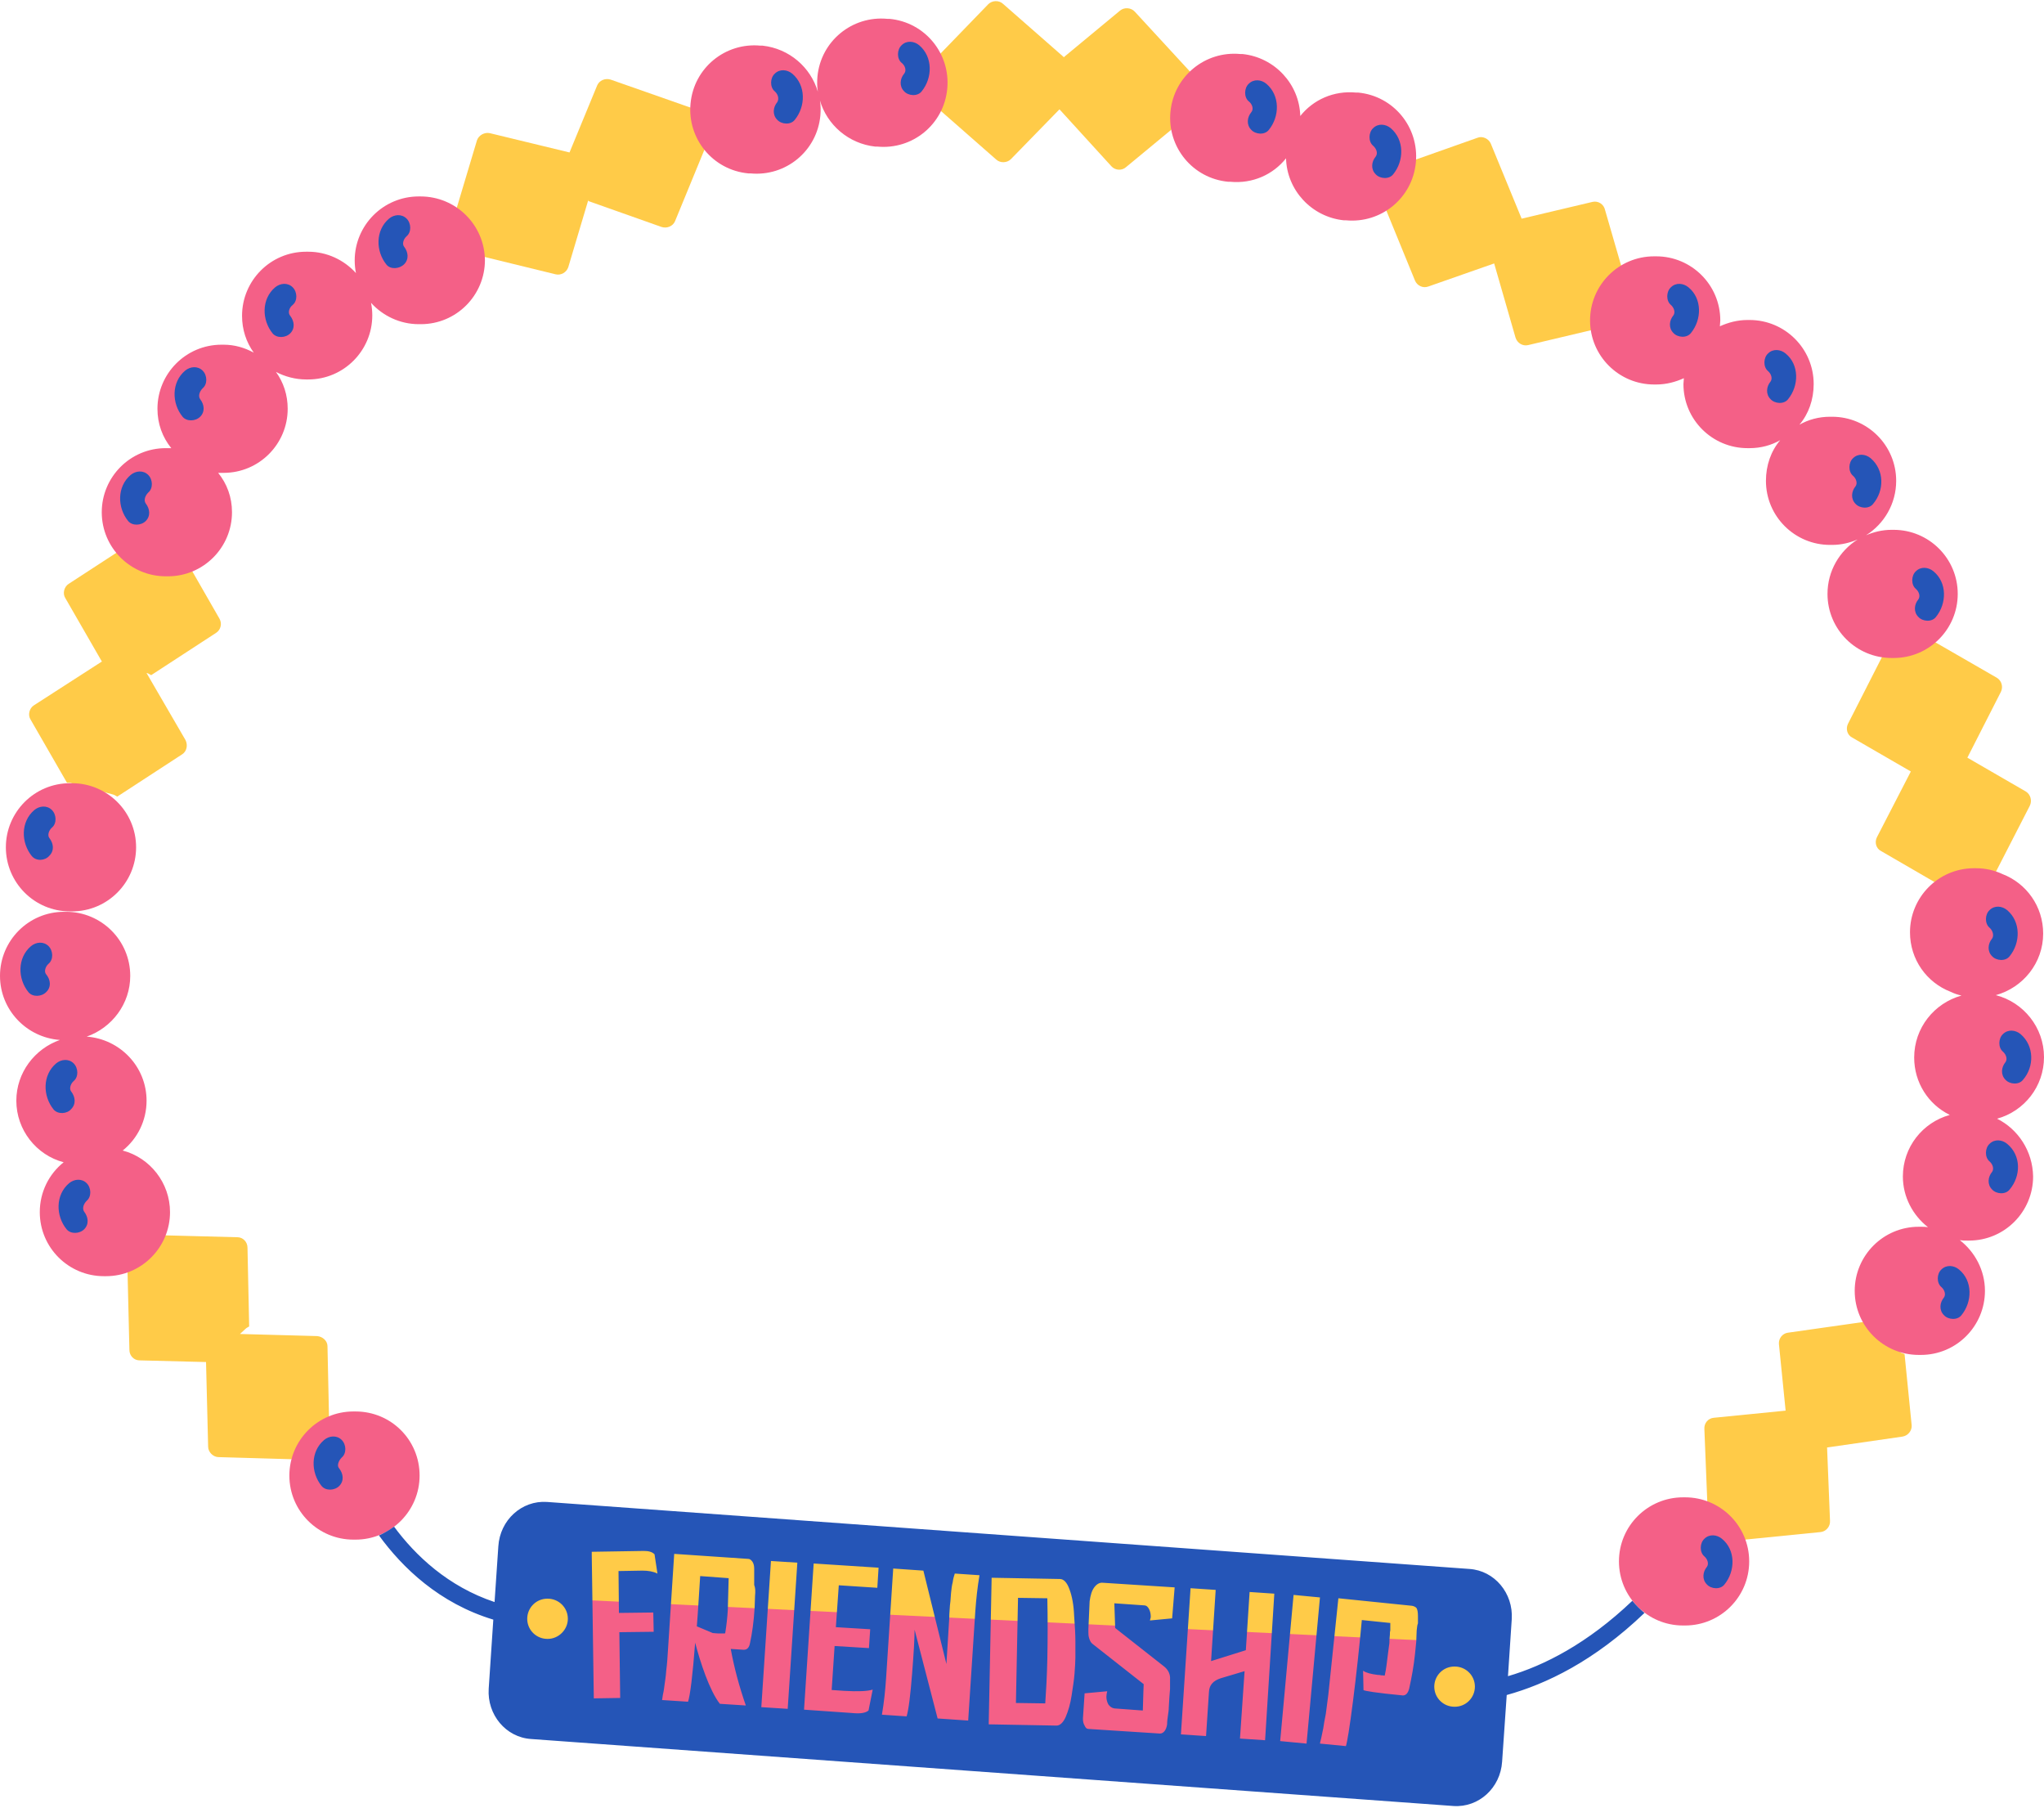
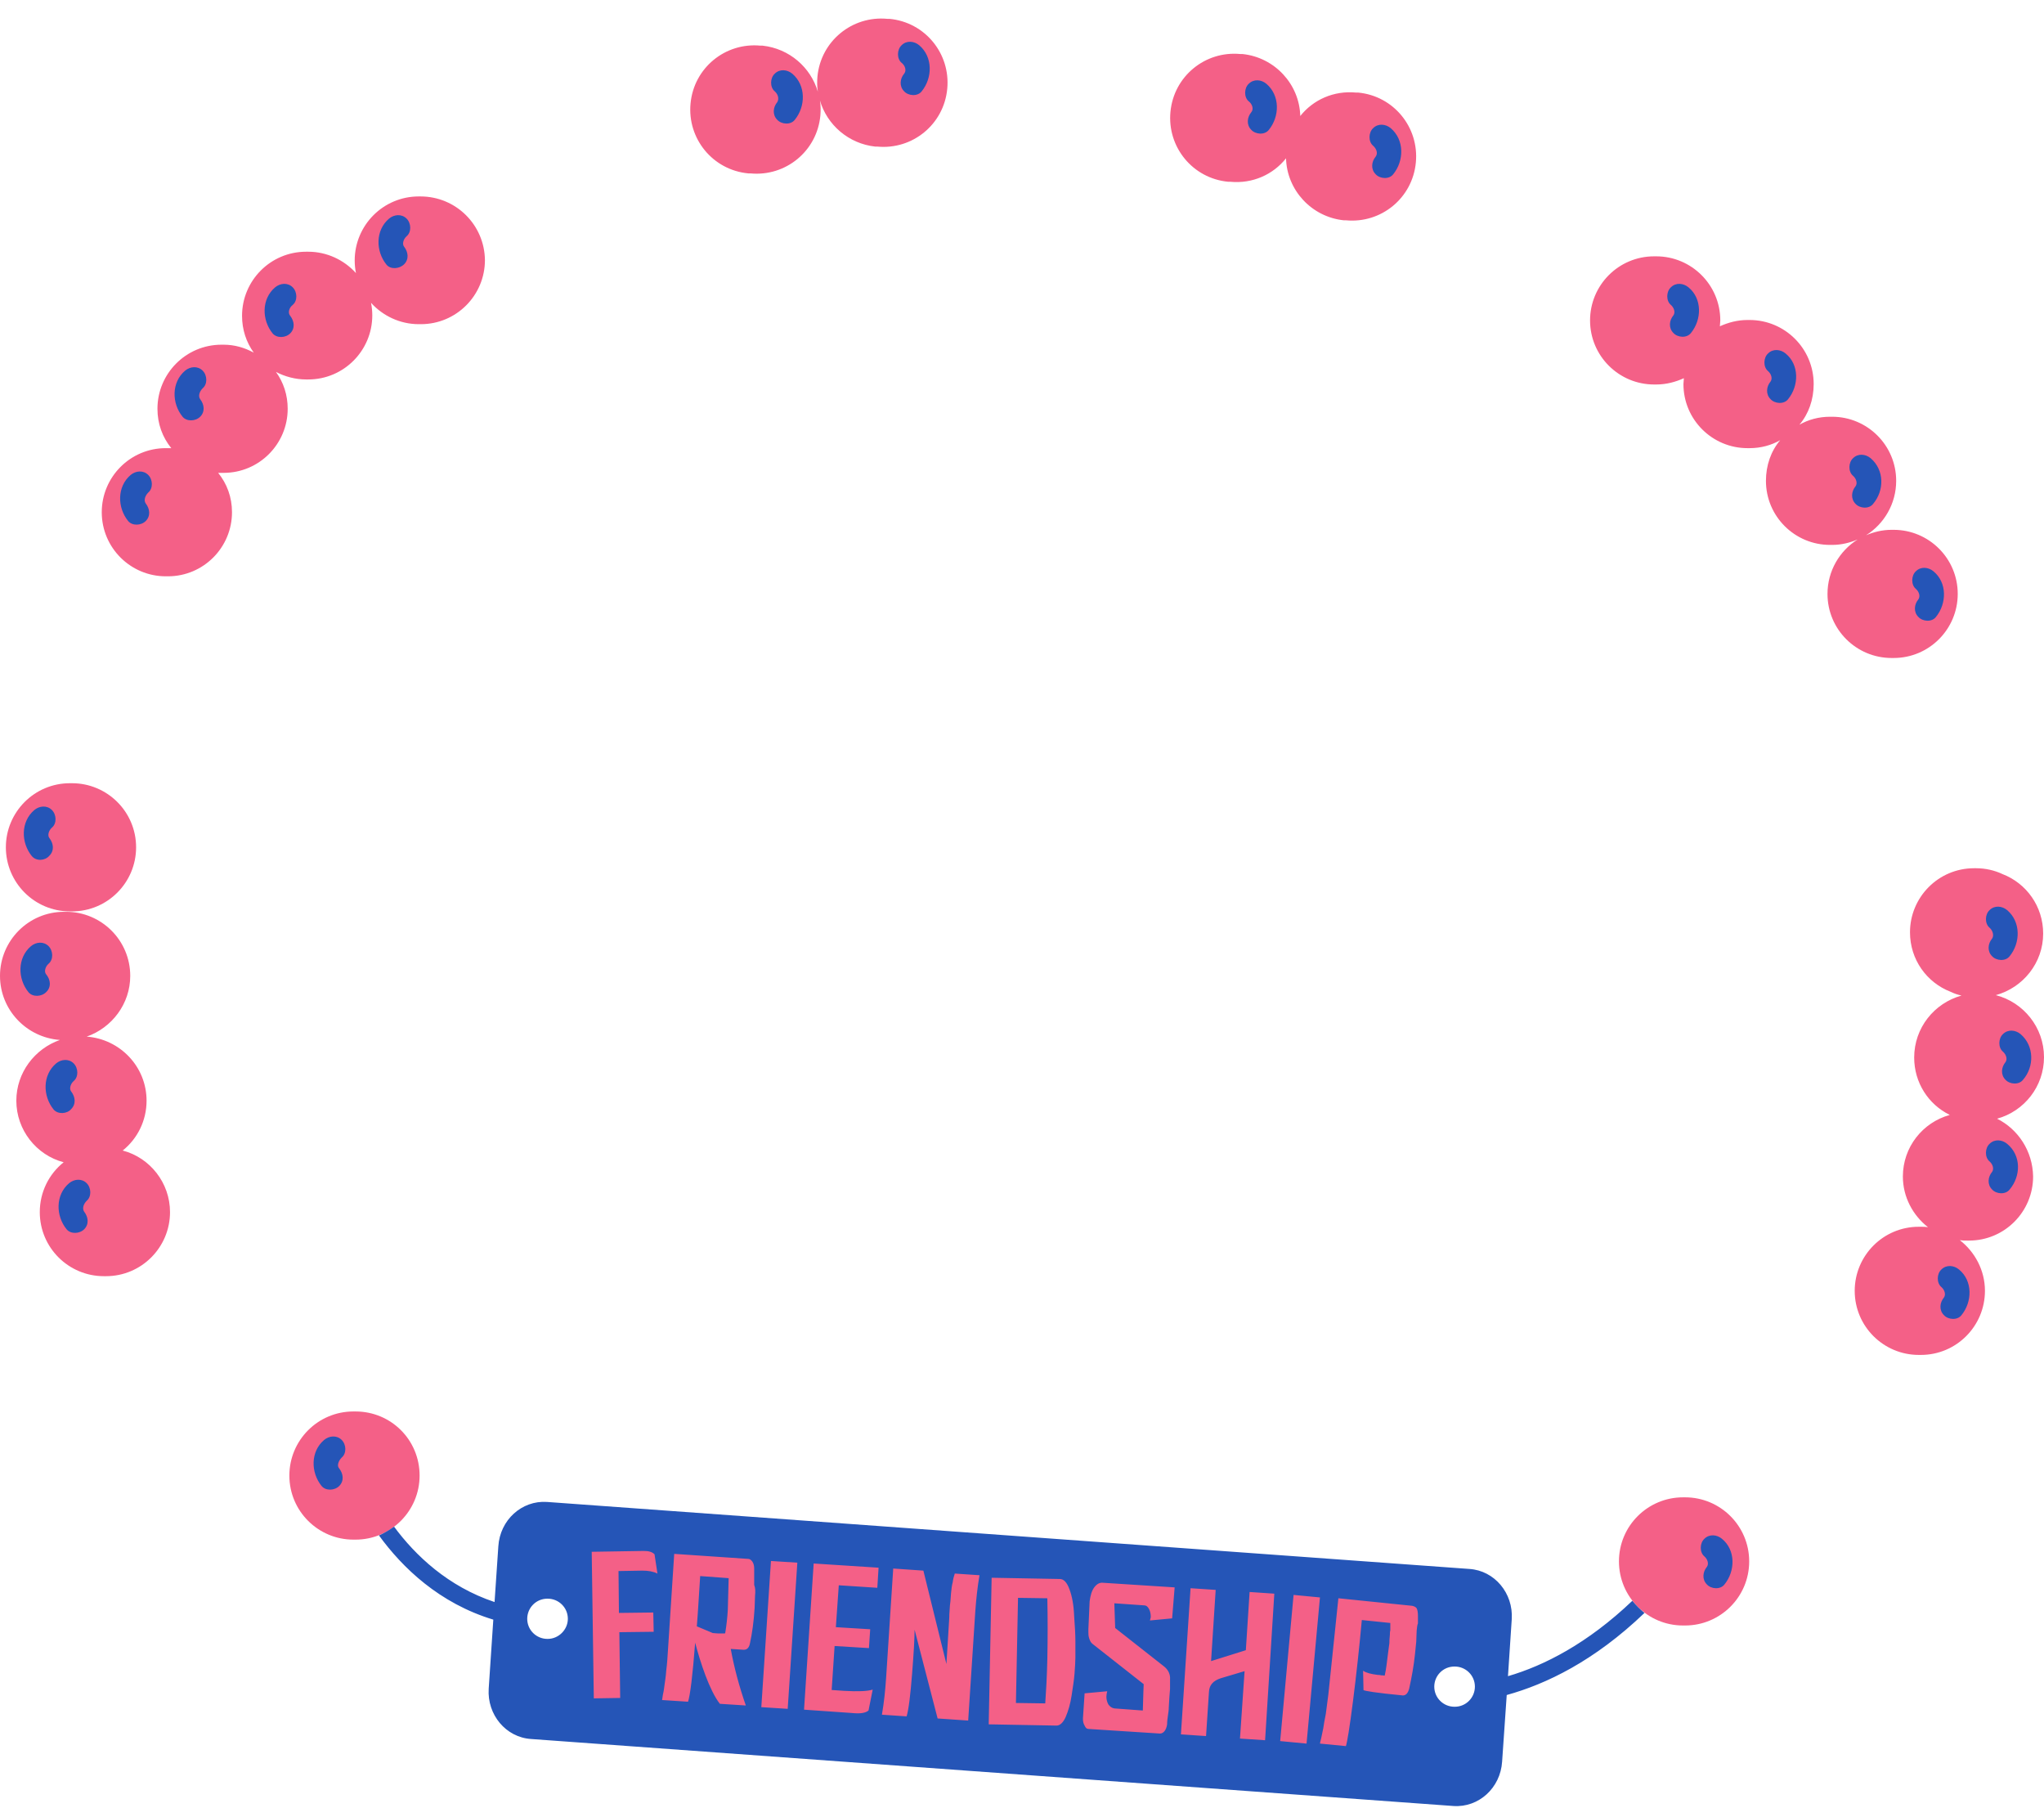
<svg xmlns="http://www.w3.org/2000/svg" height="431.6" preserveAspectRatio="xMidYMid meet" version="1.0" viewBox="0.0 -0.3 488.1 431.6" width="488.1" zoomAndPan="magnify">
  <g id="change1_1">
-     <path d="M454.8,323l1.7,17c0.1,1.3-0.9,2.5-2.2,2.7l-18,2.6l0.7,17.5c0.1,1.4-1,2.6-2.3,2.7l-20.1,2L408,361 c-0.1-0.1-0.1-0.1-0.2-0.1l-0.8-20c-0.1-1.4,0.9-2.6,2.3-2.7l17.1-1.7l-1.6-15.9c-0.1-1.3,0.8-2.5,2.1-2.7l18.3-2.6 c0.2,0.3,0.4,0.6,0.7,0.8l8.1,6.6C454.3,322.8,454.5,322.9,454.8,323z M483.8,188.7l-14-8.1l8-15.7c0.6-1.2,0.2-2.7-1-3.4l-15.1-8.7 c-0.2,0.1-0.4,0.3-0.7,0.4l-10.2,2.7c-0.4,0.1-0.7,0-1.1,0.1l-8.4,16.5c-0.6,1.2-0.2,2.7,1,3.3l14,8.1l-8.1,15.7 c-0.6,1.2-0.2,2.7,1,3.3l16.9,9.8c0.1,0,0.1-0.1,0.2-0.1l9-2.2l9.4-18.3C485.3,190.9,484.9,189.4,483.8,188.7z M380.3,47.9l-16.9,4 c0,0,0,0.1,0,0.1l-7.4-18c-0.5-1.2-2-1.9-3.2-1.4l-16.4,5.8c-0.1,0.3-0.1,0.5-0.2,0.8l-4.6,9.5c-0.2,0.3-0.4,0.6-0.7,0.9l7,17.1 c0.5,1.2,1.9,1.9,3.2,1.4l15.7-5.5l5.1,17.7c0.4,1.3,1.7,2.1,3,1.8l19-4.5c0-0.1,0.1-0.2,0.1-0.2l5-7.8l-5.7-19.7 C383,48.4,381.6,47.6,380.3,47.9z M271,2.5c-0.9-1-2.5-1.1-3.5-0.3l-13.4,11.1c0,0,0,0.1,0,0.1L239.5,0.6c-1-0.9-2.6-0.8-3.5,0.1 l-12.1,12.5c0,0.3,0.2,0.5,0.2,0.8l0.1,10.5c0,0.4-0.1,0.7-0.2,1.1l13.9,12.2c1,0.9,2.6,0.8,3.5-0.1l11.6-11.9l12.4,13.6 c0.9,1,2.5,1.1,3.5,0.2l15-12.4c0-0.1,0-0.2,0-0.3l1.1-9.2L271,2.5z M44.3,176.4l-9.3-16l0.1,0c0.4,0.1,0.6,0.3,1,0.5l15.5-10.1 c1.1-0.7,1.5-2.2,0.8-3.4l-9.7-16.9c-0.1,0-0.2,0-0.2,0l-8.9-2.6l-17.2,11.2c-1.1,0.7-1.5,2.3-0.8,3.4l8.7,15.1c0,0,0.1,0,0.1,0 L8.1,168.1c-1.1,0.7-1.5,2.3-0.8,3.4l8.7,15.1c0.3,0,0.5,0,0.8,0l10.2,2.8c0.4,0.1,0.6,0.3,1,0.5l15.5-10.1 C44.6,179.1,44.9,177.6,44.3,176.4z M75.7,318.7l-18.4-0.5l1.3-1.2c0.3-0.3,0.6-0.4,0.9-0.6l-0.4-18.8c0-1.4-1.1-2.5-2.4-2.5 l-19.3-0.5c-0.1,0.1-0.1,0.1-0.2,0.2l-6.8,6.3l0.5,20.9c0,1.4,1.1,2.5,2.4,2.5l15.9,0.4l0.5,20.2c0,1.3,1.2,2.5,2.5,2.5l17.4,0.5 c0.2-0.2,0.2-0.5,0.4-0.7l7.7-7.2c0.3-0.3,0.6-0.4,0.9-0.6l-0.4-18.5C78.2,319.9,77.1,318.8,75.7,318.7z M165.2,25.5l-19.4-6.8 c-1.3-0.4-2.7,0.2-3.2,1.4l-6.6,16l-19-4.6c-1.3-0.3-2.7,0.5-3.1,1.7l-5,16.7c0.2,0.2,0.4,0.4,0.5,0.6l5,9.3c0.2,0.3,0.2,0.7,0.3,1 l18,4.4c1.3,0.3,2.6-0.5,3-1.7l4.8-16.1c0,0.1,0,0.2,0,0.3l17.5,6.2c1.3,0.4,2.7-0.2,3.2-1.4l7.4-18c0-0.1-0.1-0.1-0.1-0.2 L165.2,25.5z M355.6,394.7l-17.1-0.3l-0.3,17.1l17.1,0.3L355.6,394.7z M139.9,379.7l-17.1-1.3l-1.3,17.1l17.1,1.3L139.9,379.7z" fill="#ffcb48" />
-   </g>
+     </g>
  <g id="change2_1">
    <path d="M417.7,372.5c0,8.5-6.9,15.3-15.3,15.3h-0.5c-8.5,0-15.3-6.9-15.3-15.3c0-8.5,6.9-15.3,15.3-15.3h0.5 C410.8,357.2,417.7,364,417.7,372.5z M84.9,336.7h-0.5c-8.5,0-15.3,6.9-15.3,15.3c0,8.5,6.9,15.3,15.3,15.3h0.5 c8.5,0,15.3-6.9,15.3-15.3C100.2,343.5,93.4,336.7,84.9,336.7z M476.9,266.8c6.5-1.8,11.2-7.7,11.2-14.7c0-7.1-4.9-13.1-11.5-14.8 c6.5-1.8,11.3-7.7,11.3-14.7c0-6.5-4-12-9.7-14.2c-1.9-0.9-4.1-1.4-6.3-1.4h-0.5c-8.5,0-15.3,6.9-15.3,15.3c0,6.5,4,12,9.7,14.2 c0.8,0.4,1.7,0.7,2.6,0.9c-6.5,1.8-11.3,7.7-11.3,14.8c0,6,3.4,11.2,8.5,13.7c-6.5,1.8-11.2,7.7-11.2,14.7c0,4.9,2.4,9.3,6,12.1 c-0.6-0.1-1.1-0.1-1.7-0.1h-0.5c-8.5,0-15.3,6.9-15.3,15.3c0,8.5,6.9,15.3,15.3,15.3h0.5c8.5,0,15.3-6.9,15.3-15.3 c0-4.9-2.4-9.3-6-12.1c0.6,0.1,1.1,0.1,1.7,0.1h0.5c8.5,0,15.3-6.9,15.3-15.3C485.4,274.5,481.9,269.3,476.9,266.8z M452.2,156.8 c8.5,0,15.3-6.9,15.3-15.3c0-8.5-6.9-15.3-15.3-15.3h-0.5c-2.2,0-4.2,0.5-6.1,1.3c4.3-2.7,7.2-7.5,7.2-13c0-8.5-6.9-15.3-15.3-15.3 h-0.5c-2.7,0-5.2,0.7-7.3,1.9c2.2-2.6,3.4-6,3.4-9.7c0-8.5-6.9-15.3-15.3-15.3h-0.5c-2.4,0-4.6,0.6-6.6,1.5c0-0.5,0.1-0.9,0.1-1.4 c0-8.5-6.9-15.3-15.3-15.3h-0.5c-8.5,0-15.3,6.9-15.3,15.3c0,8.5,6.9,15.3,15.3,15.3h0.5c2.4,0,4.6-0.6,6.6-1.5 c0,0.5-0.1,0.9-0.1,1.4c0,8.5,6.9,15.3,15.3,15.3h0.5c2.7,0,5.2-0.7,7.3-1.9c-2.2,2.6-3.4,6-3.4,9.7c0,8.5,6.9,15.3,15.3,15.3h0.5 c2.2,0,4.2-0.5,6.1-1.3c-4.3,2.7-7.2,7.5-7.2,13c0,8.5,6.9,15.3,15.3,15.3H452.2z M293.3,43.1l0.5,0c5.3,0.5,10.2-1.7,13.3-5.6 c0.2,7.6,6.1,14,13.8,14.8l0.5,0c8.4,0.8,15.9-5.3,16.7-13.8c0.8-8.4-5.3-15.9-13.8-16.7l-0.5,0c-5.3-0.5-10.2,1.7-13.3,5.6 c-0.2-7.6-6.1-14-13.8-14.8l-0.5,0c-8.4-0.8-15.9,5.3-16.7,13.8C278.7,34.8,284.8,42.3,293.3,43.1z M178.7,41.1l0.5,0 c8.4,0.8,15.9-5.3,16.7-13.8c0.1-1.2,0.1-2.4-0.1-3.6c1.7,5.8,6.8,10.3,13.2,11l0.5,0c8.4,0.8,15.9-5.3,16.7-13.8 c0.8-8.4-5.3-15.9-13.8-16.7l-0.5,0c-8.4-0.8-15.9,5.3-16.7,13.8c-0.1,1.2-0.1,2.4,0.1,3.6c-1.7-5.8-6.8-10.3-13.2-11l-0.5,0 c-8.4-0.8-15.9,5.3-16.7,13.8C164.1,32.8,170.2,40.3,178.7,41.1z M100.4,46.6H100c-8.5,0-15.3,6.9-15.3,15.3c0,1,0.1,2,0.3,3 c-2.8-3.1-6.9-5.1-11.4-5.1h-0.5c-8.5,0-15.3,6.9-15.3,15.3c0,3.3,1,6.3,2.8,8.8C58.4,82.7,56,82,53.4,82h-0.5 c-8.5,0-15.3,6.9-15.3,15.3c0,3.6,1.2,6.8,3.3,9.4c-0.3,0-0.5,0-0.8,0h-0.5c-8.5,0-15.3,6.9-15.3,15.3c0,8.5,6.9,15.3,15.3,15.3h0.5 c8.5,0,15.3-6.9,15.3-15.3c0-3.6-1.2-6.8-3.3-9.4c0.3,0,0.5,0,0.8,0h0.5c8.5,0,15.3-6.9,15.3-15.3c0-3.3-1-6.3-2.8-8.8 c2.1,1.1,4.6,1.8,7.2,1.8h0.5c8.5,0,15.3-6.9,15.3-15.3c0-1-0.1-2-0.3-3c2.8,3.1,6.9,5.1,11.4,5.1h0.5c8.5,0,15.3-6.9,15.3-15.3 C115.7,53.4,108.9,46.6,100.4,46.6z M16.7,217.3h0.5c8.5,0,15.3-6.9,15.3-15.3c0-8.5-6.9-15.3-15.3-15.3h-0.5 c-8.5,0-15.3,6.9-15.3,15.3C1.4,210.4,8.2,217.3,16.7,217.3z M29.3,274.4c3.5-2.8,5.7-7.1,5.7-11.9c0-8.1-6.3-14.7-14.3-15.3 c6-2.1,10.4-7.8,10.4-14.5c0-8.5-6.9-15.3-15.3-15.3h-0.5c-8.5,0-15.3,6.9-15.3,15.3c0,8.1,6.3,14.7,14.3,15.3 c-6,2.1-10.4,7.8-10.4,14.5c0,7,4.8,13,11.3,14.7c-3.5,2.8-5.7,7.1-5.7,11.9c0,8.5,6.9,15.3,15.3,15.3h0.5c8.5,0,15.3-6.9,15.3-15.3 C40.6,282.1,35.8,276.1,29.3,274.4z M139,411.6L337,424l10.3-45.1L139,366.2V411.6z" fill="#f46087" />
  </g>
  <g id="change1_2">
-     <path d="M142,366.4l200.5,8.1v17l-203.4-9.8" fill="#ffcb48" />
-   </g>
+     </g>
  <g id="change3_1">
    <path d="M389.8,381.9c-10.7,10.2-21.1,15.5-29.7,18l0.9-13.6c0.4-6.2-4.1-11.6-10.1-12l-220.3-16 c-6-0.4-11.2,4.3-11.6,10.6l-0.9,13.3c-11.1-3.7-18.9-11.1-24-18c-1.1,0.8-2.3,1.5-3.6,2.1c5.6,7.7,14.4,16.2,27.3,20.1l-1.1,16.5 c-0.4,6.2,4.1,11.6,10.1,12l220.3,16c6,0.4,11.2-4.3,11.6-10.6l1.1-15.9c9.4-2.6,20.9-8.1,32.9-19.6 C391.6,383.9,390.7,383,389.8,381.9z M130.8,391h-0.1c-2.6,0-4.8-2.1-4.8-4.8c0-2.6,2.1-4.8,4.8-4.8h0.1c2.6,0,4.8,2.1,4.8,4.8 C135.6,388.8,133.4,391,130.8,391z M147.8,384.8l8.2-0.1l0.1,4.6l-8.2,0.1l0.2,15.7l-6.3,0.1l-0.5-35l12.4-0.2c1.2,0,2,0.2,2.6,0.8 l0.7,4.6c-1-0.5-2.2-0.7-3.6-0.7l-5.7,0.1L147.8,384.8z M180.3,380.7c0,1-0.1,2-0.1,2.9c-0.2,3.3-0.6,6.1-1.1,8.4 c-0.2,1.1-0.7,1.6-1.5,1.6l-3.1-0.2c0.8,4.4,2,8.9,3.6,13.5l-6.2-0.4c-2.5-3.2-4.7-10-5.9-14.6c-0.6,7.9-1.2,12.6-1.7,14.1l-6.2-0.4 c0-0.1,0.1-0.5,0.2-1.3c0.2-0.8,0.3-1.6,0.4-2.4c0.1-0.8,0.3-1.9,0.4-3.4c0.2-1.5,0.3-3,0.4-4.7l1.5-23.1l17.7,1.2 c0.4,0,0.7,0.3,1,0.7c0.3,0.5,0.4,1,0.4,1.7l0,0.5c0,0.3,0,0.7,0,1.3c0,0.6,0,1.2,0,2C180.4,378.9,180.4,379.7,180.3,380.7z M188.1,407.7l-6.3-0.4l2.3-34.9l6.3,0.4L188.1,407.7z M209.5,378.8l-9.2-0.6l-0.7,10l8.2,0.5l-0.3,4.5l-8.2-0.5l-0.7,10.5l2.9,0.2 c3.4,0.2,5.7,0.1,6.9-0.3l-1,5c-0.7,0.6-2,0.8-3.9,0.6l-11.5-0.8l2.3-34.9l15.5,1L209.5,378.8z M232.9,384.4l-1.7,26.1l-7.3-0.5 l-5.5-21.2c0,2-0.2,5.6-0.6,10.6c-0.4,5-0.8,8.4-1.3,10.1l-5.9-0.4c0.5-2.9,0.8-5.8,1-8.8l1.7-26.1l7.2,0.5L226,397l0.6-9.7 c0-0.3,0.1-1.1,0.1-2.2c0.1-1.1,0.1-2,0.2-2.6c0.1-0.6,0.1-1.4,0.2-2.4c0.1-1,0.2-1.9,0.4-2.6c0.1-0.8,0.3-1.5,0.5-2.1l5.9,0.4 C233.4,378.7,233.1,381.6,232.9,384.4z M256.8,395.5c0,1-0.1,2.2-0.2,3.7c-0.1,1.5-0.4,3.3-0.7,5.3c-0.3,2-0.8,3.7-1.4,5.1 c-0.6,1.4-1.4,2.1-2.2,2.1l-16.2-0.3l0.7-35l16.3,0.3c0.9,0,1.7,0.8,2.3,2.5c0.6,1.6,1,3.7,1.1,6.3c0.2,2.6,0.3,4.6,0.3,6 C256.8,392.8,256.8,394.2,256.8,395.5z M279.9,386.1l-5.3,0.5c0.1-0.3,0.1-0.5,0.2-0.8c0-0.7-0.1-1.3-0.4-1.9 c-0.3-0.6-0.7-0.9-1.1-0.9l-7.2-0.5l0.2,5.9l11.7,9.2c1,0.8,1.5,1.9,1.4,3.1l0,0.2c0,0.1,0,0.2,0,0.4c0,0.2,0,0.4,0,0.7 c0,0.3,0,0.6,0,1c0,0.4-0.1,0.8-0.1,1.2c0,0.4-0.1,0.9-0.1,1.5c0,0.5-0.1,1.1-0.1,1.7s-0.1,1.2-0.2,1.9c-0.1,0.7-0.2,1.4-0.2,2.1 c-0.1,0.7-0.3,1.2-0.6,1.6c-0.3,0.4-0.7,0.6-1.1,0.6l-17.1-1.1c-0.4,0-0.7-0.3-0.9-0.8c-0.3-0.5-0.4-1-0.4-1.7l0.4-6l5.4-0.5 c-0.1,0.4-0.2,0.9-0.2,1.3c0,0.7,0.2,1.4,0.5,1.9c0.4,0.5,0.8,0.8,1.4,0.9l6.8,0.5c0.1-4,0.2-6,0.2-6.2l0-0.1l-12.2-9.6 c-0.4-0.3-0.6-0.7-0.8-1.3c-0.2-0.6-0.2-1.1-0.2-1.5l0-0.7l0.3-6.7c0.2-1.4,0.5-2.5,1.1-3.3c0.6-0.8,1.3-1.2,2.1-1.1l17.1,1.1 L279.9,386.1z M302.1,415.2l-6-0.4l1.1-16.1l-5.7,1.7c-1.8,0.6-2.7,1.6-2.8,3.2l-0.7,10.6l-6-0.4l2.3-34.9l6,0.4l-1.1,17l8.3-2.6 l0.9-13.9l5.9,0.4L302.1,415.2z M305.7,415.4l3.2-34.9l6.3,0.6L312,416L305.7,415.4z M338.3,389c0,0.7-0.1,1.6-0.1,2.6 c-0.1,1-0.2,2-0.3,3c-0.3,2.9-0.8,5.6-1.4,8.3c-0.3,1.1-0.8,1.6-1.5,1.6c-6.3-0.6-9.4-1.1-9.4-1.3l-0.1-4.6c0.7,0.5,1.9,0.8,3.5,1 c0.2,0,0.5,0,0.8,0.1c0.3,0,0.6,0,0.8,0.1l0.1-0.2c0.3-1.3,0.5-3.1,0.8-5.5c0.1-0.5,0.1-1,0.2-1.5c0.1-0.5,0.1-1,0.1-1.4 c0-0.4,0.1-0.8,0.1-1.2c0-0.4,0-0.7,0.1-1c0-0.3,0-0.6,0-0.8c0-0.2,0-0.4,0-0.6l0-0.2l0-0.2l-6.8-0.7c-0.6,6.5-1.3,13-2.1,19.3 c-0.8,6.3-1.4,9.9-1.7,10.8l-6.2-0.6c0-0.1,0.1-0.5,0.3-1.3c0.2-0.8,0.3-1.6,0.5-2.4c0.1-0.8,0.3-1.9,0.6-3.4c0.2-1.5,0.4-3,0.6-4.6 l2.4-23l17.6,1.8c0.5,0.1,0.9,0.3,1.1,0.6c0.2,0.4,0.3,1,0.3,1.8l0,0.5c0,0.3,0,0.7,0,1.3C338.4,387.7,338.4,388.3,338.3,389z M347.4,407.2h-0.1c-2.6,0-4.8-2.1-4.8-4.8c0-2.6,2.1-4.8,4.8-4.8h0.1c2.6,0,4.8,2.1,4.8,4.8C352.2,405,350.1,407.2,347.4,407.2z M403.8,79.2c-1,1.3-3.2,1.1-4.2,0c-1.2-1.2-1-3,0-4.2c0.5-0.7,0.2-1.8-0.6-2.5c-1.2-1-1.1-3.2,0-4.2c1.2-1.2,3-1,4.2,0 C406.5,71,406.4,76,403.8,79.2z M427,95c-1,1.3-3.2,1.1-4.2,0c-1.2-1.2-1-3,0-4.2c0.5-0.7,0.2-1.8-0.6-2.5c-1.2-1-1.1-3.2,0-4.2 c1.2-1.2,3-1,4.2,0C429.7,86.8,429.6,91.8,427,95z M447.3,120c-1,1.3-3.2,1.1-4.2,0c-1.2-1.2-1-3,0-4.2c0.5-0.7,0.2-1.8-0.6-2.5 c-1.2-1-1.1-3.2,0-4.2c1.2-1.2,3-1,4.2,0C450,111.9,450,116.8,447.3,120z M462.3,147c-1,1.3-3.2,1.1-4.2,0c-1.2-1.2-1-3,0-4.2 c0.5-0.7,0.2-1.8-0.6-2.5c-1.2-1-1.1-3.2,0-4.2c1.2-1.2,3-1,4.2,0C465,138.8,464.9,143.8,462.3,147z M475.1,221.2 c-1.2-1-1.1-3.2,0-4.2c1.2-1.2,3-1,4.2,0c3.3,2.8,3.2,7.8,0.6,11c-1,1.3-3.2,1.1-4.2,0c-1.2-1.2-1-3,0-4.2 C476.2,223.1,475.9,221.9,475.1,221.2z M483.1,257.5c-1,1.3-3.2,1.1-4.2,0c-1.2-1.2-1-3,0-4.2c0.5-0.7,0.2-1.8-0.6-2.5 c-1.2-1-1.1-3.2,0-4.2c1.2-1.2,3-1,4.2,0C485.8,249.4,485.8,254.4,483.1,257.5z M479.9,283.7c-1,1.3-3.2,1.1-4.2,0 c-1.2-1.2-1-3,0-4.2c0.5-0.7,0.2-1.8-0.6-2.5c-1.2-1-1.1-3.2,0-4.2c1.2-1.2,3-1,4.2,0C482.7,275.6,482.6,280.5,479.9,283.7z M468.4,313.7c-1,1.3-3.2,1.1-4.2,0c-1.2-1.2-1-3,0-4.2c0.5-0.7,0.2-1.8-0.6-2.5c-1.2-1-1.1-3.2,0-4.2c1.2-1.2,3-1,4.2,0 C471.1,305.5,471,310.5,468.4,313.7z M327.9,34.5c-1.2-1-1.1-3.2,0-4.2c1.2-1.2,3-1,4.2,0c3.3,2.8,3.2,7.8,0.6,11 c-1,1.3-3.2,1.1-4.2,0c-1.2-1.2-1-3,0-4.2C329.1,36.3,328.7,35.2,327.9,34.5z M298.2,23.9c-1.2-1-1.1-3.2,0-4.2c1.2-1.2,3-1,4.2,0 c3.3,2.8,3.2,7.8,0.6,11c-1,1.3-3.2,1.1-4.2,0c-1.2-1.2-1-3,0-4.2C299.4,25.8,299.1,24.6,298.2,23.9z M215.3,14.7 c-1.2-1-1.1-3.2,0-4.2c1.2-1.2,3-1,4.2,0c3.3,2.8,3.2,7.8,0.6,11c-1,1.3-3.2,1.1-4.2,0c-1.2-1.2-1-3,0-4.2 C216.5,16.6,216.2,15.4,215.3,14.7z M185,21.5c-1.2-1-1.1-3.2,0-4.2c1.2-1.2,3-1,4.2,0c3.3,2.8,3.2,7.8,0.6,11c-1,1.3-3.2,1.1-4.2,0 c-1.2-1.2-1-3,0-4.2C186.1,23.3,185.8,22.2,185,21.5z M69.3,75.1c1,1.3,1.2,3,0,4.2c-1.1,1.1-3.2,1.2-4.2,0c-2.6-3.2-2.7-8.2,0.6-11 c1.2-1,3-1.2,4.2,0c1.1,1.1,1.2,3.2,0,4.2C69,73.2,68.7,74.4,69.3,75.1z M47.8,95c1,1.3,1.2,3,0,4.2c-1.1,1.1-3.2,1.2-4.2,0 c-2.6-3.2-2.7-8.2,0.6-11c1.2-1,3-1.2,4.2,0c1.1,1.1,1.2,3.2,0,4.2C47.6,93.2,47.3,94.3,47.8,95z M34.8,119.9c1,1.3,1.2,3,0,4.2 c-1.1,1.1-3.2,1.2-4.2,0c-2.6-3.2-2.7-8.2,0.6-11c1.2-1,3-1.2,4.2,0c1.1,1.1,1.2,3.2,0,4.2C34.6,118.1,34.3,119.2,34.8,119.9z M7.6,204.1c-2.6-3.2-2.7-8.2,0.6-11c1.2-1,3-1.2,4.2,0c1.1,1.1,1.2,3.2,0,4.2c-0.8,0.7-1.1,1.9-0.6,2.5c1,1.3,1.2,3,0,4.2 C10.8,205.2,8.7,205.4,7.6,204.1z M11,236.6c-1.1,1.1-3.2,1.2-4.2,0c-2.6-3.2-2.7-8.2,0.6-11c1.2-1,3-1.2,4.2,0 c1.1,1.1,1.2,3.2,0,4.2c-0.8,0.7-1.1,1.9-0.6,2.5C12.1,233.6,12.3,235.4,11,236.6z M12.8,264.6c-2.6-3.2-2.7-8.2,0.6-11 c1.2-1,3-1.2,4.2,0c1.1,1.1,1.2,3.2,0,4.2c-0.8,0.7-1.1,1.9-0.6,2.5c1,1.3,1.2,3,0,4.2C16,265.7,13.8,265.8,12.8,264.6z M20.1,289 c1,1.3,1.2,3,0,4.2c-1.1,1.1-3.2,1.2-4.2,0c-2.6-3.2-2.7-8.2,0.6-11c1.2-1,3-1.2,4.2,0c1.1,1.1,1.2,3.2,0,4.2 C19.9,287.2,19.6,288.3,20.1,289z M81,350.3c1,1.3,1.2,3,0,4.2c-1.1,1.1-3.2,1.2-4.2,0c-2.6-3.2-2.7-8.2,0.6-11c1.2-1,3-1.2,4.2,0 c1.1,1.1,1.2,3.2,0,4.2C80.8,348.5,80.4,349.7,81,350.3z M92.3,62.9c-2.6-3.2-2.7-8.2,0.6-11c1.2-1,3-1.2,4.2,0 c1.1,1.1,1.2,3.2,0,4.2c-0.8,0.7-1.1,1.9-0.6,2.5c1,1.3,1.2,3,0,4.2C95.4,63.9,93.3,64.1,92.3,62.9z M411.8,378 c-1,1.3-3.2,1.1-4.2,0c-1.2-1.2-1-3,0-4.2c0.5-0.7,0.2-1.8-0.6-2.5c-1.2-1-1.1-3.2,0-4.2c1.2-1.2,3-1,4.2,0 C414.5,369.8,414.4,374.8,411.8,378z M250.1,381.3c0.1,4.8,0.1,9.6,0,14.5c-0.1,4.3-0.3,7.8-0.5,10.6l-7-0.1l0.5-25.1L250.1,381.3z M167.2,376l6.8,0.5l-0.2,7.5c-0.1,1.8-0.3,3.6-0.6,5.5l-0.1,0.2l-1.6,0c-0.5,0-0.9-0.1-1.3-0.1l-3.8-1.6 C166.7,384.4,166.9,380.4,167.2,376z" fill="#2555b7" />
  </g>
</svg>